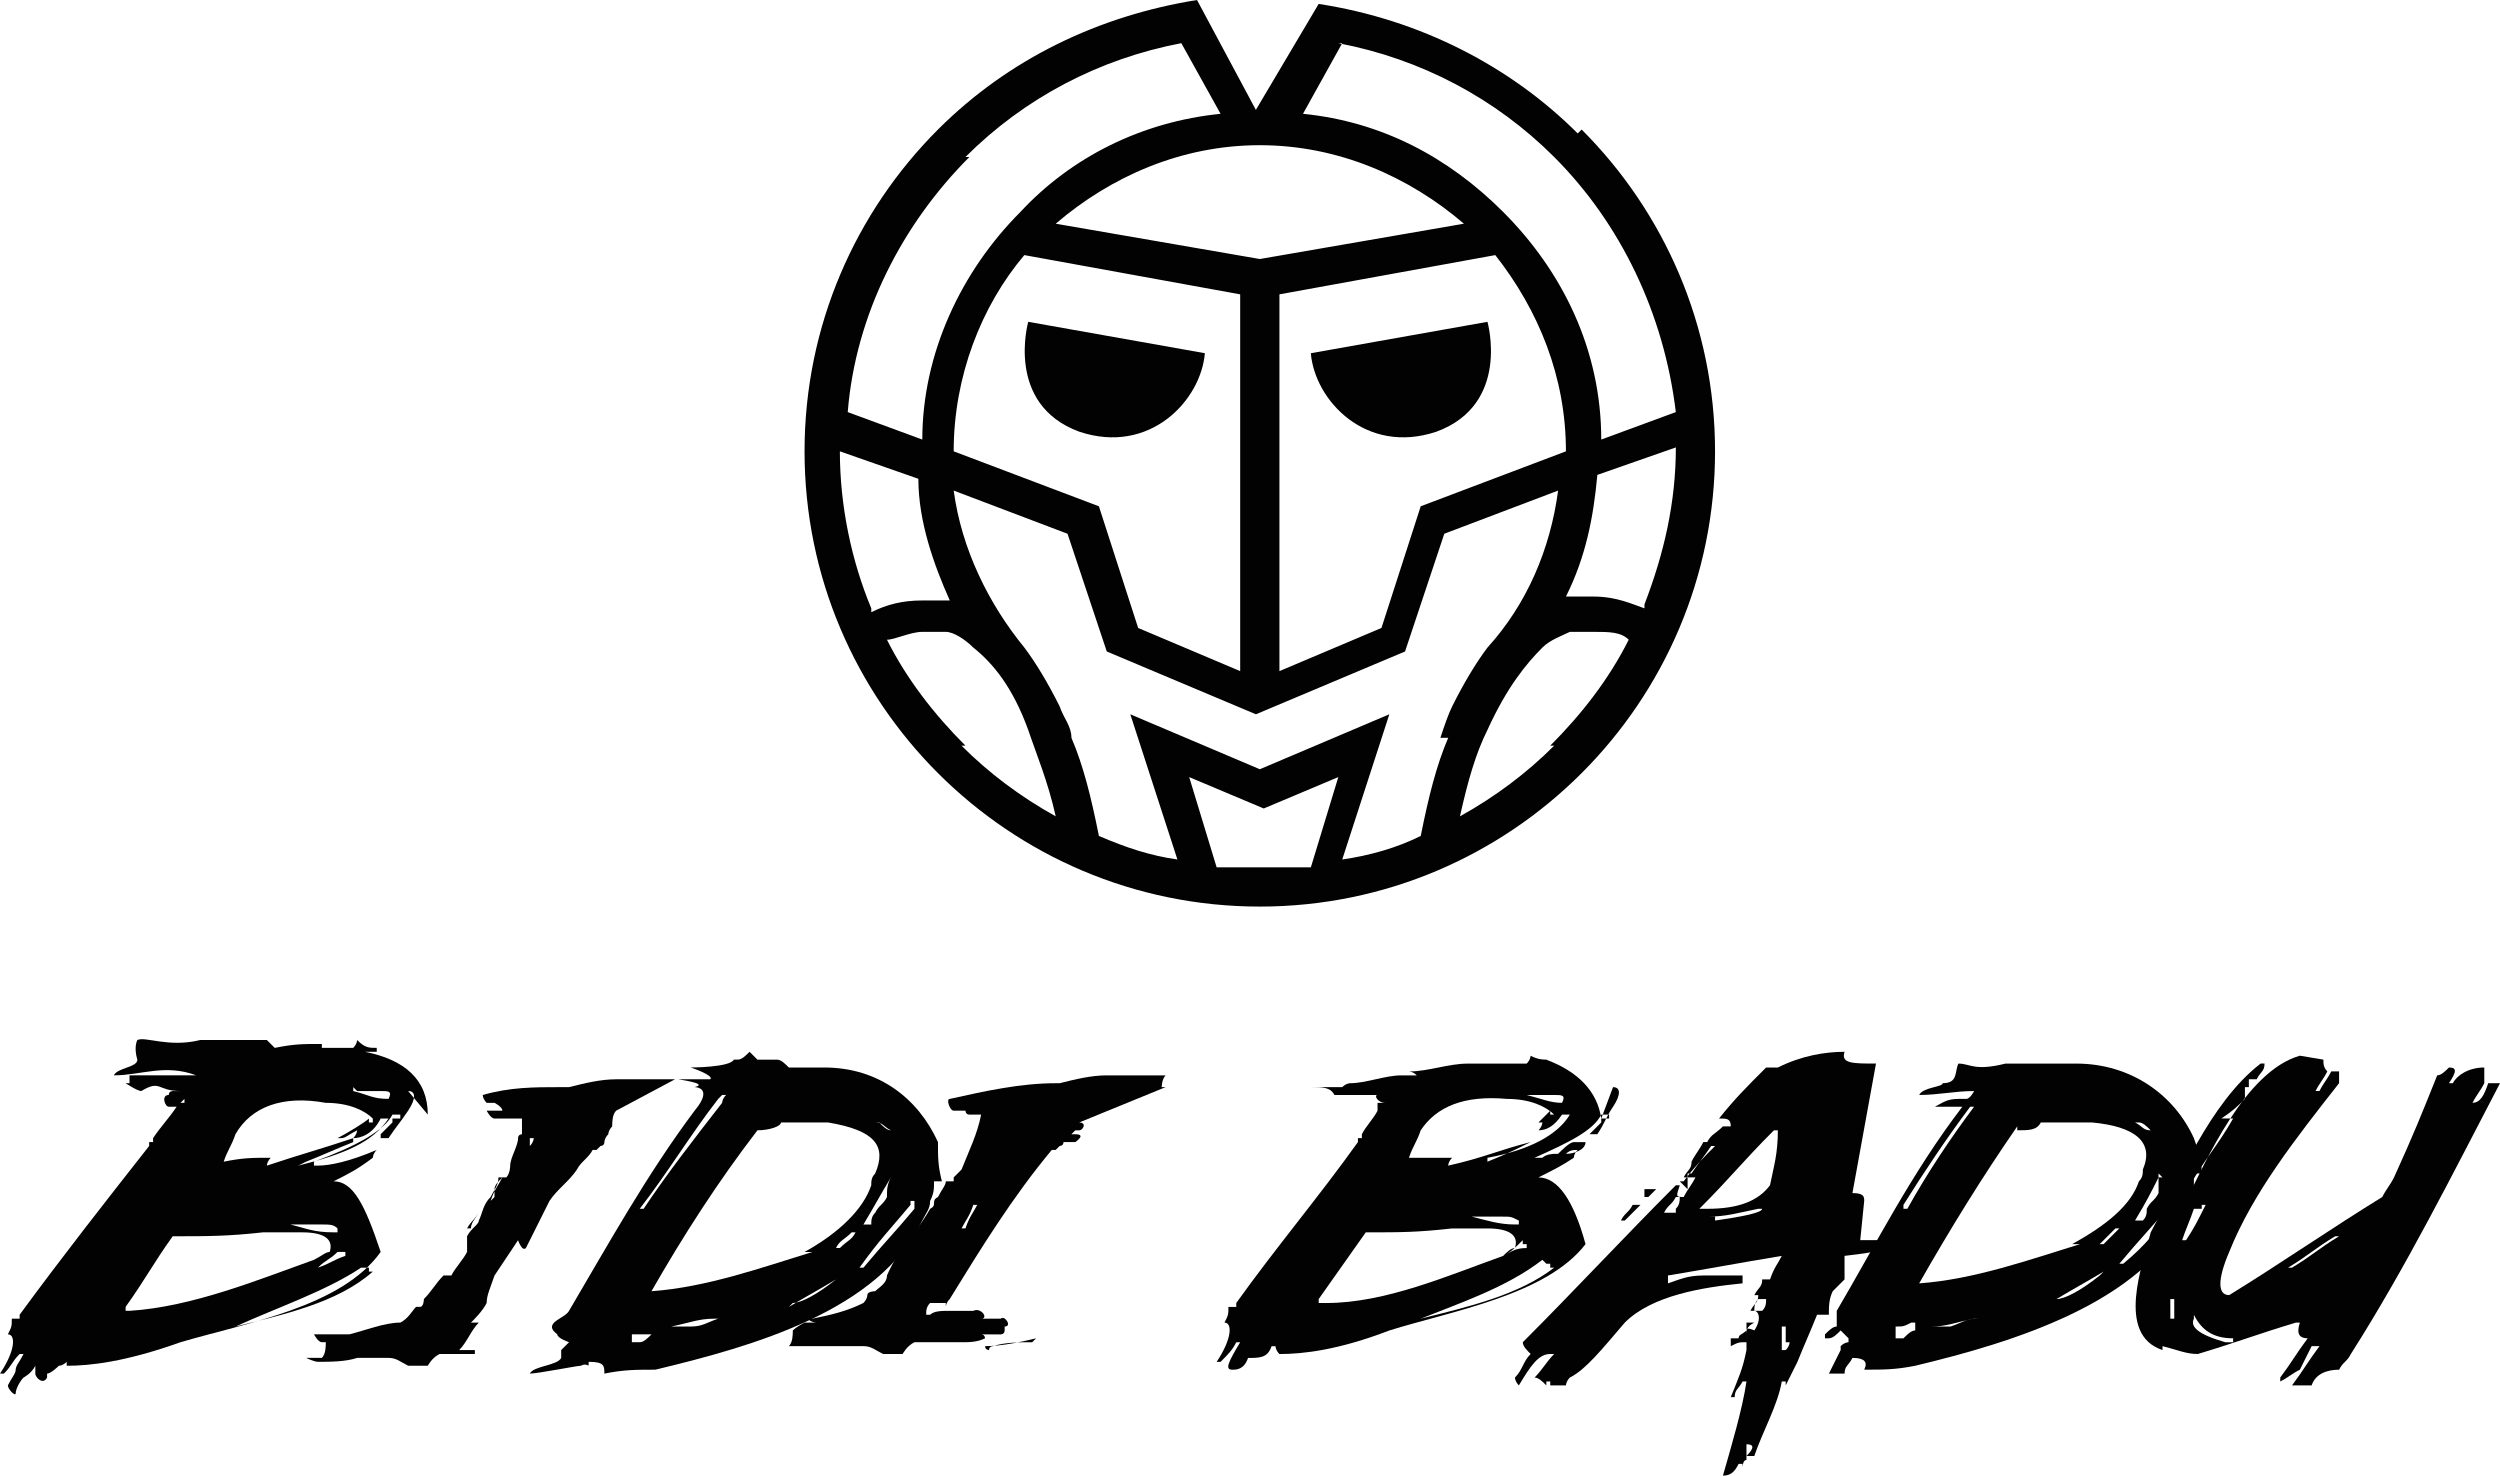
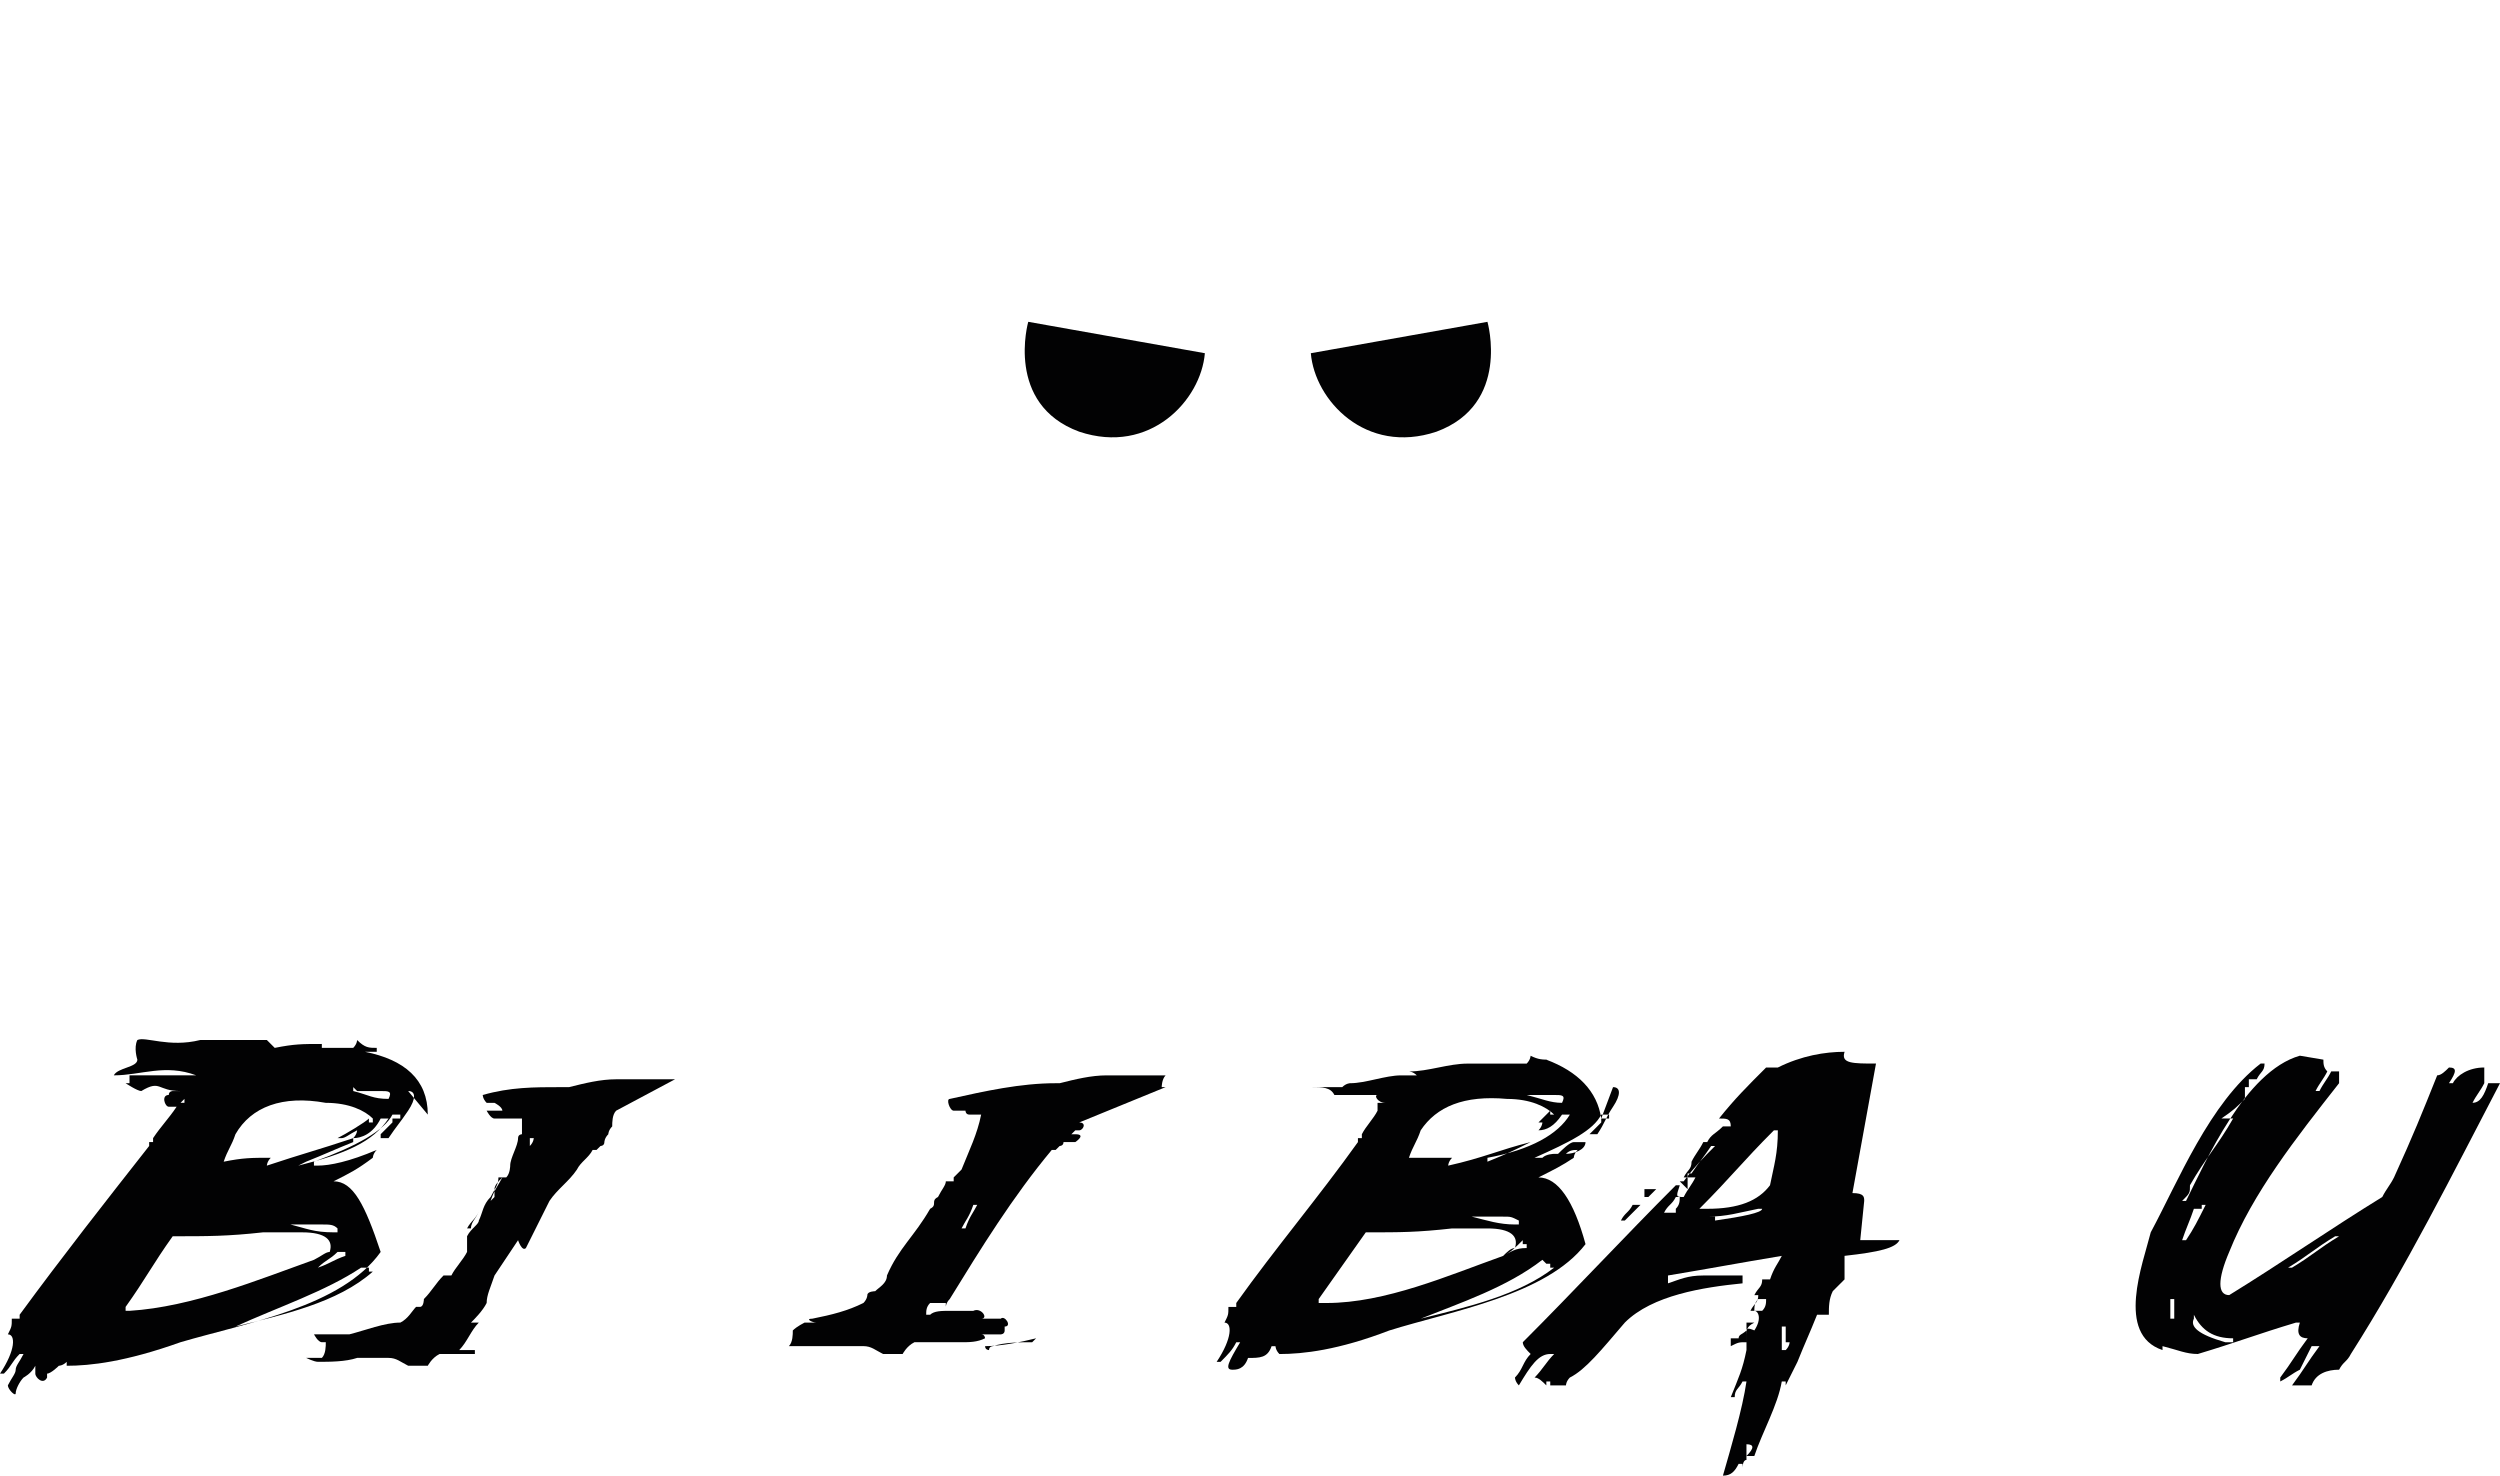
<svg xmlns="http://www.w3.org/2000/svg" version="1.1" id="Ebene_1" x="0px" y="0px" viewBox="0 0 150 88.54" style="enable-background:new 0 0 150 88.54;" xml:space="preserve">
  <style type="text/css">
	.st0{fill-rule:evenodd;clip-rule:evenodd;fill:#020203;}
</style>
  <g id="Symbols_00000181776757610455310000000010771982830420993974_">
    <g id="Footer_00000176732325353725957020000000986771565278667425_">
      <g id="Group-25_00000105412385467971130330000010183266122546096570_">
        <path id="Fill-1_00000181059680702332880160000018297201380764108950_" class="st0" d="M140.11,74.176     c-1.177,0.706-1.648,1.177-2.826,1.884c0,0,0,0,0.235,0c1.177-0.706,1.648-1.177,2.826-1.884     C140.345,74.176,140.345,74.176,140.11,74.176 M131.633,79.121L131.633,79.121     c-0.235,0.471,0.235,0.942,1.884,1.413c0,0,0.235,0,0.471,0c0,0,0,0,0-0.235c-1.177,0-1.884-0.471-2.355-1.413      M130.22,77.944c0,0,0,0.235,0,0.471c0,0.235,0,0.471,0,0.706c0,0,0,0,0.235,0c0,0,0-0.235,0-0.471     c0-0.235,0-0.471,0-0.706C130.455,77.944,130.455,77.944,130.22,77.944 M132.104,72.528c0,0,0,0-0.471,0     c-0.235,0.706-0.471,1.177-0.706,1.884c0,0,0,0,0.235,0c0.471-0.706,0.706-1.177,1.177-2.119c0,0,0,0-0.235,0      M139.404,63.579c0,0.235,0,0.471,0.235,0.706c-0.235,0.471-0.471,0.706-0.706,1.177l0,0c0,0,0,0,0.235,0     c0.235-0.471,0.471-0.706,0.706-1.177c0,0,0.235,0,0.471,0c0,0.235,0,0.471,0,0.706     c-2.59,3.297-5.181,6.593-6.593,10.126c-0.706,1.648-0.706,2.59,0,2.59c3.061-1.884,6.122-4.003,9.184-5.887     c0.235-0.471,0.471-0.706,0.706-1.177c1.177-2.59,1.648-3.768,2.59-6.122c0.235,0,0.471-0.235,0.706-0.471     c0.471,0,0.471,0.235,0,0.942c0,0,0,0,0.235,0c0.235-0.471,0.942-0.942,1.884-0.942c0,0.235,0,0.471,0,0.942     c-0.235,0.471-0.471,0.706-0.706,1.177c0.471,0,0.706-0.471,0.942-1.177c0,0,0.235,0,0.471,0l0,0H150     c-2.826,5.416-5.652,11.068-8.948,16.248c-0.235,0.471-0.471,0.471-0.706,0.942c-0.706,0-1.413,0.235-1.648,0.942     c-0.471,0-0.706,0-1.177,0c0.706-0.942,0.942-1.413,1.648-2.355c0,0-0.235,0-0.471,0     c-0.235,0.471-0.471,0.942-0.706,1.413c-0.471,0.235-0.706,0.471-1.177,0.706c0,0,0,0,0-0.235     c0.706-0.942,0.942-1.413,1.648-2.355c-0.471,0-0.706-0.235-0.471-0.942c0,0,0,0-0.235,0     c-2.355,0.706-3.532,1.177-5.887,1.884c-0.706,0-1.177-0.235-2.119-0.471c0,0,0,0,0,0.235     c-2.826-0.942-1.177-5.181-0.706-7.064c1.648-3.061,3.532-7.771,6.593-10.126l0,0h0.235     c0,0.471-0.235,0.471-0.471,0.942c0,0-0.235,0-0.471,0c0,0,0,0.235,0,0.471l0,0l0,0c0,0,0,0-0.235,0     c0,0.235,0,0.471,0,0.706c-0.471,0.471-0.706,0.706-1.413,1.177c0,0,0,0,0.235,0c0,0,0,0,0.471,0     c-0.942,1.648-1.648,2.355-2.59,4.003c0,0.471,0,0.471-0.471,0.942c0,0,0,0,0.235,0     c1.177-2.355,3.532-7.771,6.829-8.713" />
-         <path id="Fill-3_00000093172184719673353620000014328766490685425036_" class="st0" d="M130.455,72.528     c-1.177,1.413-1.648,2.119-3.061,3.297c0,0,0,0-0.235,0l0,0c1.177-1.413,1.884-2.119,3.061-3.532c0,0,0,0,0.235,0     c0,0,0,0.235,0,0.471 M126.217,74.647c0,0,0,0-0.235,0c0.471-0.471,0.471-0.471,0.942-0.942c0,0,0,0,0.235,0     C126.688,74.176,126.688,74.176,126.217,74.647 M125.981,76.531c-1.177,0.942-2.119,1.413-2.59,1.413     c1.177-0.706,1.648-0.942,2.826-1.648l0,0 M118.681,79.121c-0.706,0-0.942,0.235-1.648,0.471     c-0.471,0-0.706,0-1.177,0l0,0c0.942,0,1.413-0.235,2.59-0.471C118.446,79.121,118.446,79.121,118.681,79.121     L118.681,79.121 M114.914,79.827c-0.235,0-0.471,0.235-0.706,0.471c0,0-0.235,0-0.471,0c0-0.235,0-0.471,0-0.706l0,0     c0.471,0,0.471,0,0.942-0.235c0,0,0,0,0.235,0l0,0 M114.207,72.292c1.177-1.884,2.59-4.003,4.003-5.887     c0,0,0,0,0.235,0c-1.413,1.884-2.826,4.003-4.003,6.122c0,0,0,0-0.235,0l0,0 M121.036,67.818     c0.706,0,1.177,0,1.413-0.471c1.177,0,1.884,0,3.061,0c2.59,0.235,3.768,1.177,3.061,2.826     c0,0.235,0,0.471-0.235,0.706c-0.471,1.413-1.884,2.59-4.003,3.768c0,0,0.235,0,0.471,0l0,0     c-3.061,0.942-6.358,2.119-9.655,2.355c1.884-3.297,3.768-6.358,5.887-9.419 M128.101,67.347c0,0,0,0,0.235,0     s0.471,0.235,0.706,0.471l0,0C128.571,67.818,128.571,67.582,128.101,67.347L128.101,67.347 M129.513,70.408     c0,0.471,0,0.706,0,1.177c-0.235,0.471-0.471,0.471-0.706,0.942c0,0.235,0,0.471-0.235,0.706c0,0-0.235,0-0.471,0     c0.706-1.177,0.942-1.648,1.413-2.59c0,0,0,0,0.235,0 M131.633,68.289c-1.177-2.59-3.768-4.474-7.064-4.474     c-0.942,0-1.177,0-2.119,0l0,0l0,0c0,0-0.235,0-0.471,0l0,0c-0.471,0-0.706,0-1.177,0l0,0h-0.471     c-1.884,0.471-2.119,0-2.826,0c-0.235,0.471,0,1.177-0.942,1.177c0,0.235-1.177,0.235-1.413,0.706     c1.177,0,2.119-0.235,3.297-0.235c0,0-0.235,0.471-0.471,0.471h-0.471c-0.706,0-0.942,0.235-1.413,0.471     c0,0,0,0,0.471,0c0.471,0,0.942,0,1.177,0c-3.061,4.003-5.181,8.242-7.535,12.245c0,0.235,0,0.706,0,0.942l0,0     c-0.235,0-0.471,0.235-0.706,0.471c0,0,0,0,0,0.235c0,0,0,0,0.235,0s0.471-0.235,0.706-0.471l0,0     c0,0,0.235,0.235,0.471,0.471c0,0,0,0,0,0.235c0,0-0.235,0-0.471,0.235c0,0,0,0,0,0.235     c-0.235,0.471-0.471,0.942-0.706,1.413c0.235,0,0.471,0,0.942,0c0-0.471,0.235-0.471,0.471-0.942     c0.706,0,0.942,0.235,0.706,0.706c1.177,0,1.884,0,3.061-0.235c5.887-1.413,13.658-3.768,16.248-9.184     c0-0.471,0.235-0.706,0.471-1.177c0-0.471,0-0.706,0-1.177c0,0,0,0,0.471,0     C132.104,69.466,131.868,68.995,131.633,68.289" />
        <g id="Group-7_00000088811856059389306200000000795338392823958192_">
          <g>
            <path id="Fill-5_00000076587877336420038080000018332382688010796452_" class="st0" d="M107.378,80.534       c0,0,0,0.235-0.235,0.471c0,0,0,0-0.235,0c0-0.471,0-0.471,0-0.942c0,0,0-0.235,0-0.471c0,0,0,0,0.235,0       c0,0.471,0,0.471,0,0.942 M106.201,71.115c-0.706,0.942-1.884,1.413-3.768,1.413c0,0-0.235,0-0.471,0       c1.884-1.884,2.59-2.826,4.474-4.71c0,0,0,0,0.235,0C106.672,69.231,106.436,69.937,106.201,71.115        M102.904,72.998c0,0-0.235,0-0.471,0l0,0c1.177,0,1.884-0.235,3.061-0.471c0,0,0,0,0.235,0       c0,0.235-1.177,0.471-2.826,0.706 M101.256,71.35c0-0.471,0-0.471,0-0.942c0,0,0,0,0.235,0l0,0       c0.471-0.706,0.706-0.942,1.177-1.648c0,0,0,0,0.235,0l0,0c-0.706,0.706-1.177,1.177-1.884,2.119c0,0,0,0-0.235,0        M104.788,80.534c-0.471,0-0.471,0-0.942,0.235c0,0,0-0.235,0-0.471h0.471l0,0c0-0.235,0.235-0.235,0.471-0.471       c0,0,0,0.235,0,0.471 M100.549,72.763c0,0,0,0-0.471,0c0,0,0,0-0.235,0c0.235-0.471,0.471-0.471,0.706-0.942       c0,0,0,0,0.235,0c0,0.235,0,0.471-0.235,0.706 M98.901,71.821c0,0,0,0-0.235,0c0,0,0-0.235,0-0.471c0,0,0,0,0.471,0       c0,0,0,0,0.235,0c-0.235,0.235-0.471,0.471-0.706,0.706 M97.488,73.234c0,0,0,0-0.235,0       c0.235-0.471,0.471-0.471,0.706-0.942c0,0,0.235,0,0.471,0C97.959,72.763,97.959,72.763,97.488,73.234        M111.852,72.056c0-0.235,0-0.471-0.706-0.471l0,0c0.706,0,1.177,0,1.884,0l0,0c-0.706,0-1.177,0-1.884,0       c0.471-2.59,0.942-5.181,1.413-7.771c-1.413,0-2.119,0-1.884-0.706c-1.177,0-2.59,0.235-4.003,0.942l0,0       c0,0,0.235,0,0.471,0c-0.471,0-0.706,0-1.177,0c-1.177,1.177-1.884,1.884-2.826,3.061c0.471,0,0.706,0,0.706,0.471       l0,0c0,0,0,0-0.235,0l0,0c0,0,0,0-0.235,0c-0.471,0.471-0.706,0.471-0.942,0.942l0,0l0,0c0,0,0,0-0.235,0l0,0       c-0.235,0.471-0.471,0.706-0.706,1.177c0,0.471-0.235,0.471-0.471,0.942c0,0,0,0,0.235,0c0,0,0,0,0.471,0       c-0.235,0.471-0.471,0.706-0.706,1.177c-0.471,0-0.471,0-0.235-0.706c0,0,0,0-0.235,0       c-3.061,3.061-6.122,6.358-9.184,9.419c0,0.235,0.235,0.471,0.471,0.706c-0.471,0.471-0.471,0.942-0.942,1.413       c0,0,0,0.235,0.235,0.471c0.706-1.177,1.177-1.884,1.884-1.884c0,0,0,0,0.235,0       c-0.471,0.471-0.706,0.942-1.177,1.413c0.235,0,0.471,0.235,0.706,0.471c0,0,0,0,0-0.235c0,0,0,0,0.235,0       c0,0,0,0,0,0.235c0.235,0,0.471,0,0.942,0c0,0,0-0.235,0.235-0.471c0.942-0.471,1.884-1.648,3.297-3.297       c1.648-1.648,4.71-2.119,7.064-2.355c0,0,0-0.235,0-0.471c-0.706,0-0.942,0-1.413,0s-0.706,0-0.942,0       c-0.942,0-1.413,0.235-2.119,0.471c0,0,0-0.235,0-0.471c2.826-0.471,4.003-0.706,6.829-1.177       c-0.235,0.471-0.471,0.706-0.706,1.413l0,0c0,0,0,0-0.235,0l0,0c0,0,0,0-0.235,0c0,0.471-0.235,0.471-0.471,0.942       c0,0,0,0,0.471,0c0,0,0,0,0.235,0c0,0,0,0-0.471,0c0,0.471-0.235,0.471-0.471,0.942c0,0,0,0,0.235,0       c0-0.235,0-0.471,0.235-0.706c0,0,0.235,0,0.471,0c0,0.235,0,0.471-0.235,0.706c0,0-0.235,0-0.471,0       c0.235,0,0.471,0.471,0,1.177c0,0-0.471-0.235-0.471,0c0,0,0,0,0,0.235l0,0c0-0.235,0-0.471,0.471-0.706       c0,0-0.235,0-0.471,0c0,0.235,0,0.471,0,0.706l0,0l0,0c0,0,0,0.471,0,0.706l0,0c0,0,0,0,0,0.235l0,0       c-0.235,1.177-0.471,1.648-0.942,2.826c0,0,0,0,0.235,0c0-0.471,0.235-0.471,0.471-0.942c0,0,0,0,0.235,0       c-0.235,1.648-0.942,4.003-1.413,5.652c0.471,0,0.706-0.235,0.942-0.706c0,0,0,0,0.235,0c0,0,0,0,0,0.235       c0,0,0-0.471,0.235-0.471c0-0.235,0-0.471,0-0.706c0,0,0,0,0-0.235c0.471,0,0.471,0.235,0,0.706c0,0,0.235,0,0.471,0       c0.471-1.413,1.413-3.061,1.648-4.474c0,0,0,0,0.235,0c0,0,0,0,0,0.235c0.235-0.471,0.471-0.942,0.706-1.413       c0.471-1.177,0.706-1.648,1.177-2.826c0,0,0.235,0,0.471,0c0,0,0,0-0.235,0c0,0,0.235,0,0.471,0       c0-0.471,0-0.942,0.235-1.413c0.235-0.235,0.471-0.471,0.706-0.706c0-0.471,0-0.706,0-1.413       c2.119-0.235,3.061-0.471,3.297-0.942l0,0c-0.942,0-1.413,0-2.355,0" />
          </g>
        </g>
        <path id="Fill-8_00000133497929861784540130000008376939265561932201_" class="st0" d="M89.246,69.702     c1.177-0.471,1.648-0.706,2.59-1.177l0,0c-1.884,0.471-2.826,0.942-4.945,1.413c0,0,0-0.235,0.235-0.471     c-1.177,0-1.648,0-2.59,0c0.235-0.706,0.471-0.942,0.706-1.648c0.942-1.413,2.59-2.119,5.181-1.884     c1.413,0,2.355,0.471,2.826,0.942l0,0c0,0,0,0-0.235,0c0,0,0,0,0-0.235c-0.235,0.235-0.471,0.471-0.706,0.706     c0,0,0,0,0.235,0c0,0,0,0.235-0.235,0.471c0.471,0,0.942-0.235,1.413-0.942c0,0,0.235,0,0.471,0     c-0.706,1.177-2.355,2.119-4.945,2.59l0,0L89.246,69.702z M90.659,70.879L90.659,70.879L90.659,70.879     L90.659,70.879L90.659,70.879z M90.424,71.115L90.424,71.115L90.424,71.115L90.424,71.115L90.424,71.115z      M91.13,73.469L91.13,73.469c0,0,0,0-0.235,0c-0.942,0-1.648-0.235-2.59-0.471l0,0c0.706,0,1.177,0,1.884,0     c0.471,0,0.471,0,0.942,0.235l0,0L91.13,73.469z M91.366,74.647c0,0,0,0,0.235,0c0,0,0,0,0,0.235     c-0.706,0-0.942,0.235-1.413,0.471c0.471-0.235,0.706-0.471,1.177-0.942l0,0V74.647z M92.779,75.824c0,0,0,0,0.235,0     c0,0,0,0,0,0.235c0,0,0,0,0.235,0c-2.119,1.648-5.181,2.355-8.006,3.061c2.355-0.942,5.181-1.884,7.3-3.532l0,0     L92.779,75.824z M79.356,78.179c0,0,0,0-0.235,0c0,0,0,0,0-0.235c1.177-1.648,1.648-2.355,2.826-4.003     c2.119,0,3.061,0,5.181-0.235c0.942,0,1.413,0,2.119,0c1.413,0,1.884,0.471,1.648,1.177     c-0.235,0-0.471,0.235-0.706,0.471c-3.297,1.177-7.064,2.826-10.597,2.826l0,0H79.356z M82.182,63.815     L82.182,63.815L82.182,63.815L82.182,63.815L82.182,63.815L82.182,63.815z M82.418,63.344L82.418,63.344     L82.418,63.344L82.418,63.344L82.418,63.344L82.418,63.344z M82.418,63.815L82.418,63.815L82.418,63.815     c0,0,0.235,0,0.471,0c0,0,0,0-0.235,0l0,0H82.418z M82.888,64.992L82.888,64.992L82.888,64.992L82.888,64.992h0.235     l0,0H82.888z M91.837,65.699c0.471,0,0.706,0,1.413,0c0.471,0,0.706,0,0.471,0.471c-0.706,0-1.177-0.235-2.119-0.471     l0,0l0,0H91.837z M80.534,65.463L80.534,65.463h-0.235l0,0l0,0c0,0,0,0-0.235,0l0,0l0,0l0,0l0,0l0,0c0,0,0,0,0.235,0     H80.534L80.534,65.463L80.534,65.463L80.534,65.463L80.534,65.463z M79.356,66.169L79.356,66.169c0,0,0,0-0.235,0     l0,0c0,0,0.235,0,0.471,0l0,0l0,0l0,0H79.356z M77.237,64.757L77.237,64.757L77.237,64.757L77.237,64.757     L77.237,64.757L77.237,64.757z M76.295,64.992L76.295,64.992L76.295,64.992L76.295,64.992z M96.075,67.112     c-0.235-1.648-1.413-2.826-3.297-3.532l0,0l0,0c0,0-0.235,0-0.471,0c0,0-0.235,0-0.471,0c0.471,0,0.706,0,1.177,0l0,0     c-0.471,0-0.706,0-1.177-0.235c0,0,0,0.235-0.235,0.471c-0.471,0-0.942,0-1.177,0l0,0h-0.235l0,0     c-0.471,0-0.942,0-1.413,0H88.54c0,0-0.235,0-0.471,0l0,0l0,0l0,0l0,0l0,0l0,0l0,0l0,0c-1.177,0-2.355,0.471-3.532,0.471     c0,0,0.235,0,0.471,0.235l0,0l0,0l0,0l0,0l0,0l0,0l0,0l0,0l0,0l0,0l0,0l0,0l0,0l0,0c-0.235,0-0.706,0-0.942,0l0,0l0,0l0,0     l0,0c-0.942,0-2.119,0.471-3.061,0.471c0,0-0.235,0-0.471,0.235l0,0h-0.235l0,0l0,0l0,0l0,0l0,0l0,0l0,0l0,0     c0,0,0,0-0.471,0l0,0l0,0l0,0l0,0h-0.471c0,0,0,0-0.235,0l0,0l0,0c0,0-0.235,0-0.471,0c0,0-0.235,0-0.471,0h-0.235     c0,0,0.235,0,0.471,0c0,0,0,0,0.235,0l0,0c0.706,0,1.177,0,1.413,0.471l0,0l0,0l0,0c0,0,0,0,0.235,0l0,0     c0,0,0.235,0,0.471,0l0,0l0,0l0,0l0,0l0,0l0,0l0,0h0.235l0,0c0,0,0,0,0.235,0l0,0l0,0l0,0l0,0c0.471,0,0.942,0,1.413,0     c-0.235,0,0,0.471,0.471,0.471l0,0l0,0l0,0c0,0-0.235,0-0.471,0l0,0v0.471c-0.235,0.471-0.706,0.942-0.942,1.413     c0,0,0,0,0,0.235c0,0,0,0-0.235,0c0,0,0,0,0,0.235c-2.355,3.297-4.945,6.358-7.3,9.655c0,0,0,0,0,0.235     c0,0-0.235,0-0.471,0c0,0.471,0,0.471-0.235,0.942c0.471,0,0.471,0.942-0.471,2.355c0,0,0,0,0.235,0     c0.471-0.471,0.706-0.706,0.942-1.177c0,0,0,0,0.235,0c-0.706,1.177-0.942,1.648-0.471,1.648l0,0     c0.235,0,0.706,0,0.942-0.706c0.706,0,1.177,0,1.413-0.706c0,0,0,0,0.235,0c0,0,0,0.235,0.235,0.471     c1.413,0,3.532-0.235,6.593-1.413c3.768-1.177,9.419-2.119,11.774-5.181c-0.706-2.59-1.648-4.003-2.826-4.003     c0.942-0.471,1.413-0.706,2.119-1.177c0,0,0-0.235,0.235-0.471c-0.235,0-0.471,0-0.706,0.235l0,0l0,0l0,0     c0.471,0,1.177-0.235,1.177-0.706c0,0-0.471,0-0.706,0c-0.235,0-0.706,0.471-0.942,0.706c0,0,0,0-0.235,0     c0,0-0.471,0-0.706,0.235c0,0-0.235,0-0.471,0l0,0l0,0c2.119-0.942,3.532-1.648,4.003-2.59c0,0,0.235,0,0.471,0     c0,0,0,0,0,0.235C96.546,67.112,96.311,67.112,96.075,67.112c0,0,0,0,0,0.235c-0.235,0.235-0.471,0.471-0.706,0.706     l0,0c0,0,0.235,0,0.471,0c0.471-0.706,0.471-0.942,0.942-1.648c0.471-0.706,0.471-1.177,0-1.177l0,0L96.075,67.112z" />
        <path id="Fill-10_00000072264125496549999260000011727030076846170045_" class="st0" d="M62.166,66.876L62.166,66.876     L62.166,66.876L62.166,66.876L62.166,66.876L62.166,66.876z M61.46,68.524L61.46,68.524L61.46,68.524L61.46,68.524     L61.46,68.524z M61.46,66.876L61.46,66.876L61.46,66.876L61.46,66.876L61.46,66.876L61.46,66.876L61.46,66.876z      M57.928,73.705c0,0,0,0-0.235,0c0.235-0.471,0.471-0.706,0.706-1.413c0,0,0,0,0.235,0     C58.399,72.763,58.163,72.998,57.928,73.705L57.928,73.705z M61.931,80.534c-0.706,0-1.648,0-2.355,0.235     c0,0-0.235,0-0.235,0.235l0,0c0,0-0.235,0-0.235-0.235l0,0c0.942,0,2.119-0.235,3.061-0.471l0,0L61.931,80.534z      M60.283,81.24L60.283,81.24L60.283,81.24L60.283,81.24L60.283,81.24z M53.218,80.063L53.218,80.063     L53.218,80.063L53.218,80.063L53.218,80.063L53.218,80.063L53.218,80.063L53.218,80.063z M52.747,80.534     L52.747,80.534L52.747,80.534c0,0,0,0,0.235,0l0,0l0,0l0,0l0,0l0,0l0,0H52.747z M52.512,80.534L52.512,80.534     L52.512,80.534L52.512,80.534L52.512,80.534L52.512,80.534z M52.276,80.769L52.276,80.769L52.276,80.769     L52.276,80.769L52.276,80.769L52.276,80.769z M52.041,80.769L52.041,80.769L52.041,80.769L52.041,80.769     L52.041,80.769z M51.334,81.24L51.334,81.24c0,0-0.235,0-0.471,0l0,0H51.334L51.334,81.24L51.334,81.24z      M50.863,81.24c0,0,0,0-0.235,0l0,0c0,0,0,0-0.235,0l0,0l0,0l0,0l0,0c0.235,0,0.471,0,0.706,0l0,0l0,0H50.863z      M50.628,81.711L50.628,81.711L50.628,81.711L50.628,81.711L50.628,81.711c0,0,0,0,0.471,0l0,0l0,0H50.628z      M52.983,79.356L52.983,79.356L52.983,79.356L52.983,79.356L52.983,79.356z M57.221,66.169L57.221,66.169     L57.221,66.169L57.221,66.169L57.221,66.169L57.221,66.169z M56.986,66.169h-0.235l0,0     C56.75,66.169,56.75,66.169,56.986,66.169L56.986,66.169L56.986,66.169z M69.937,65.228c0,0,0,0-0.235,0     c0,0,0-0.471,0.235-0.706c-0.235,0-0.471,0-0.706,0c0,0-0.235,0-0.471,0c0,0-0.471,0-0.706,0l0,0l0,0l0,0l0,0l0,0l0,0l0,0     l0,0l0,0l0,0l0,0l0,0l0,0c0,0,0,0-0.235,0l0,0l0,0l0,0c0,0-0.235,0-0.471,0l0,0l0,0l0,0c-0.235,0-0.471,0-0.942,0l0,0l0,0     l0,0l0,0l0,0l0,0c-0.942,0-1.884,0.235-2.826,0.471l0,0c0,0,0,0-0.235,0l0,0l0,0l0,0c-2.119,0-4.239,0.471-6.358,0.942     c-0.235,0,0,0.706,0.235,0.706l0,0l0,0c0.235,0,0.471,0,0.706,0c0,0,0,0.235,0.235,0.235l0,0l0,0l0,0l0,0l0,0l0,0l0,0     l0,0c0,0,0,0,0.235,0l0,0l0,0l0,0l0,0l0,0l0,0l0,0l0,0l0,0l0,0l0,0l0,0l0,0l0,0l0,0l0,0l0,0l0,0l0,0l0,0l0,0l0,0l0,0l0,0l0,0     l0,0l0,0l0,0l0,0l0,0l0,0l0,0l0,0l0,0l0,0c0,0,0,0,0.471,0c-0.235,1.177-0.706,2.119-1.177,3.297     c0,0-0.235,0.235-0.471,0.471l0,0c0,0,0,0,0,0.235c0,0-0.235,0-0.471,0l0,0l0,0c0,0.235-0.235,0.471-0.471,0.942     c-0.471,0.235,0,0.471-0.471,0.706c-0.942,1.648-1.884,2.355-2.59,4.003c0,0.471-0.471,0.706-0.706,0.942l0,0l0,0     c0,0-0.471,0-0.471,0.235l0,0l0,0l0,0l0,0l0,0l0,0l0,0l0,0c0,0,0,0.235-0.235,0.471l0,0l0,0l0,0c0,0,0,0-0.235,0l0,0l0,0l0,0     l0,0l0,0c0,0,0,0,0.235,0l0,0l0,0l0,0l0,0l0,0l0,0l0,0l0,0l0,0l0,0l0,0l0,0l0,0c-0.942,0.471-1.884,0.706-3.061,0.942     c-0.471,0,0,0.235,0.235,0.235l0,0l0,0l0,0l0,0c0,0,0,0-0.235,0l0,0l0,0l0,0l0,0l0,0l0,0c0,0,0,0-0.235,0l0,0l0,0l0,0l0,0     l0,0l0,0l0,0l0,0c0,0,0,0-0.235,0l0,0c0,0,0,0,0.235,0l0,0l0,0l0,0l0,0l0,0l0,0l0,0h-0.235l0,0l0,0l0,0l0,0     c0,0-0.471,0.235-0.706,0.471c0,0.235,0,0.706-0.235,0.942l0,0l0,0h0.235c0,0,0,0,0.235,0l0,0l0,0l0,0h0.235l0,0l0,0     l0,0l0,0l0,0l0,0l0,0l0,0c0.471,0,0.706,0,1.177,0c0,0,0,0,0.235,0c0,0,0.235,0,0.471,0c0.706,0,1.177,0,1.884,0l0,0     c0.471,0,0.706,0.235,1.177,0.471c0.471,0,0.706,0,1.177,0c0,0,0.235-0.471,0.706-0.706h0.235l0,0l0,0c0,0,0,0,0.235,0     h0.235l0,0l0,0l0,0l0,0l0,0l0,0l0,0l0,0l0,0c0.235,0,0.471,0,0.471,0s0.235,0,0.471,0s0.471,0,0.471,0l0,0c0,0,0,0,0.235,0     l0,0l0,0l0,0l0,0l0,0l0,0l0,0l0,0h0.235h0.235l0,0l0,0l0,0l0,0l0,0l0,0l0,0l0,0l0,0l0,0c0.471,0,0.942,0,1.413-0.235     c0,0,0-0.235-0.235-0.235c0.471,0,0.706,0,1.177,0c0,0,0.235,0,0.235-0.235c0,0,0,0,0-0.235l0,0l0,0     c0.471,0,0-0.706-0.235-0.471c-0.471,0-0.706,0-1.177,0l0,0c0.471,0,0-0.706-0.471-0.471c-0.471,0-0.942,0-1.413,0l0,0     c-0.471,0-0.942,0-1.177,0.235l0,0c0,0,0,0-0.235,0c0-0.235,0-0.471,0.235-0.706c0,0,0.235,0,0.471,0c0,0,0,0-0.235,0     c0,0,0.235,0,0.471,0l0,0l0,0l0,0l0,0l0,0l0,0l0,0l0,0l0,0l0,0l0,0l0,0l0,0l0,0l0,0l0,0l0,0l0,0l0,0l0,0l0,0l0,0     c0,0,0,0,0.235,0l0,0l0,0c0,0,0,0,0.235,0l0,0l0,0l0,0l0,0l0,0l0,0l0,0l0,0h-0.235v0.235c0,0,0-0.235,0.235-0.471l0,0l0,0     l0,0l0,0c1.884-3.061,3.768-6.122,6.122-8.948l0,0l0,0l0,0l0,0l0,0l0,0l0,0l0,0l0,0l0,0l0,0l0,0c0,0,0,0,0.235,0l0,0l0,0     l0,0l0,0l0,0l0,0l0,0l0,0l0,0l0,0l0,0l0,0l0,0l0.235-0.235c0,0,0.235,0,0.235-0.235l0,0l0,0l0,0c0.235,0,0.471,0,0.706,0     c0,0,0.706-0.471,0-0.471c0,0,0,0-0.235,0l0,0l0,0l0,0c0,0,0,0,0.235-0.235c0,0,0,0,0.235,0s0.471-0.471,0-0.471l0,0     L69.937,65.228z" />
-         <path id="Fill-12_00000034810627022568993540000004545113645030233763_" class="st0" d="M54.631,72.292     c-1.177,1.413-1.884,2.119-3.061,3.768l0,0c0,0,0,0,0.235,0c1.177-1.413,1.884-2.119,3.061-3.532     c0,0,0-0.235,0-0.471c0,0,0,0-0.235,0 M53.454,70.644c-0.706,1.177-0.942,1.648-1.648,2.826c0,0,0.235,0,0.471,0     c0-0.235,0-0.471,0.235-0.706c0.235-0.471,0.471-0.471,0.706-0.942C53.218,71.35,53.218,71.115,53.454,70.644     c0,0,0,0-0.235,0 M51.099,73.94c-0.471,0.471-0.706,0.471-0.942,0.942c0,0,0,0,0.235,0     c0.471-0.471,0.706-0.471,0.942-0.942C51.334,73.94,51.334,73.94,51.099,73.94 M47.567,78.179     c0.471,0,1.413-0.471,2.59-1.413l0,0c-1.177,0.706-1.648,0.942-2.826,1.648 M52.512,67.347L52.512,67.347     c0.471,0,0.471,0.235,0.942,0.471l0,0c-0.235,0-0.471-0.235-0.706-0.471C52.747,67.347,52.747,67.347,52.512,67.347      M40.267,79.592L40.267,79.592c0.471,0,0.706,0,1.177,0c0.706,0,0.942-0.235,1.648-0.471l0,0c0,0,0,0-0.235,0     C41.915,79.121,41.444,79.356,40.267,79.592 M46.86,67.347c0,0.235-0.706,0.471-1.413,0.471     c-2.355,3.061-4.474,6.358-6.358,9.655c3.297-0.235,6.593-1.413,9.655-2.355l0,0c0,0-0.235,0-0.471,0     c2.119-1.177,3.532-2.59,4.003-4.003c0-0.235,0-0.471,0.235-0.706c0.706-1.648,0-2.59-2.826-3.061     c-1.177,0-1.884,0-3.061,0 M37.912,79.827c0,0.235,0,0.471,0,0.706c0,0,0.235,0,0.471,0s0.471-0.235,0.706-0.471l0,0     c0,0,0,0-0.235,0c-0.471,0-0.471,0-0.942,0l0,0 M43.093,65.934c-1.648,2.119-3.061,4.474-4.71,6.593l0,0     c0,0,0,0,0.235,0c1.413-2.119,3.061-4.239,4.71-6.358c0,0,0-0.235,0.235-0.471c0,0,0,0-0.235,0 M45.447,63.579     c0.471,0,0.706,0,1.177,0c0.235,0,0.471,0.235,0.706,0.471c0.942,0,1.177,0,2.119,0     c3.297,0,5.652,1.884,6.829,4.474c0,0.942,0,1.413,0.235,2.355c0,0-0.235,0-0.471,0c0,0.471,0,0.706-0.235,1.177     c0,0.471-0.235,0.706-0.471,1.177c-2.59,5.416-10.126,7.535-16.013,8.948c-1.177,0-1.884,0-3.061,0.235     c0-0.471,0-0.706-0.942-0.706c0,0.471,0,0-0.471,0.235c-0.235,0-2.59,0.471-3.061,0.471     c0.235-0.471,1.648-0.471,1.884-0.942c0,0,0-0.235,0-0.471c0,0,0.235-0.235,0.471-0.471c0,0-0.706-0.235-0.706-0.471     c-0.942-0.706,0.471-0.942,0.706-1.413c2.355-4.003,4.71-8.242,7.535-12.009c1.177-1.413,0-1.413,0-1.413     c0.942-0.235-1.177-0.471-0.942-0.471h1.413h0.471c0.235-0.235-1.177-0.706-1.177-0.706s2.355,0,2.59-0.471     c0,0,0,0,0.235,0l0,0c0.235,0,0.471-0.235,0.706-0.471" />
        <path id="Fill-14_00000182501759267607683280000018243947401603848623_" class="st0" d="M32.025,68.289L32.025,68.289     c0,0,0,0.235-0.235,0.471c0,0,0-0.235,0-0.471l0,0H32.025z M31.79,64.757L31.79,64.757L31.79,64.757     L31.79,64.757L31.79,64.757L31.79,64.757L31.79,64.757z M29.67,71.821L29.67,71.821c0,0,0,0,0-0.235     c0,0,0,0,0-0.235l0,0c0-0.235,0.235-0.471,0.471-0.706l0,0c-0.235,0.471-0.471,0.706-0.706,1.413l0,0L29.67,71.821z      M28.258,73.705L28.258,73.705c0-0.471,0.471-0.706,0.471-1.177l0,0c0,0.471-0.471,0.706-0.706,1.177l0,0H28.258z      M28.728,78.885L28.728,78.885L28.728,78.885L28.728,78.885L28.728,78.885z M28.493,79.121L28.493,79.121     L28.493,79.121L28.493,79.121L28.493,79.121z M23.548,79.356L23.548,79.356L23.548,79.356L23.548,79.356     L23.548,79.356z M21.899,81.24L21.899,81.24L21.899,81.24L21.899,81.24c0,0,0,0-0.235,0h0.471l0,0l0,0H21.899z      M21.193,81.711L21.193,81.711L21.193,81.711L21.193,81.711L21.193,81.711L21.193,81.711c0,0,0.235,0,0.471,0l0,0     H21.193z M30.612,66.641c0,0,0,0-0.235,0l0,0l0,0l0,0l0,0l0,0H30.612z M29.435,66.641L29.435,66.641L29.435,66.641     L29.435,66.641L29.435,66.641L29.435,66.641L29.435,66.641z M29.435,66.876L29.435,66.876L29.435,66.876     L29.435,66.876L29.435,66.876L29.435,66.876L29.435,66.876L29.435,66.876z M28.728,65.699L28.728,65.699     L28.728,65.699L28.728,65.699L28.728,65.699L28.728,65.699L28.728,65.699L28.728,65.699c0,0-0.235,0-0.471,0l0,0     H28.728z M28.258,65.699c0,0,0,0,0.471,0l0,0C28.728,65.699,28.493,65.699,28.258,65.699L28.258,65.699z      M40.502,64.757c-0.235,0-0.471,0-0.706,0c0,0-0.235,0-0.471,0c0,0-0.471,0-0.706,0l0,0l0,0l0,0l0,0l0,0l0,0l0,0l0,0l0,0     l0,0l0,0l0,0l0,0c0,0,0,0-0.235,0l0,0l0,0l0,0c0,0-0.235,0-0.471,0l0,0l0,0l0,0c-0.235,0-0.471,0-0.942,0l0,0l0,0l0,0l0,0     l0,0l0,0c-0.942,0-1.884,0.235-2.826,0.471c0,0,0,0,0.235,0l0,0l0,0l0,0l0,0l0,0l0,0l0,0l0,0l0,0l0,0l0,0l0,0l0,0     c-0.235,0-0.471,0-0.706,0l0,0l0,0l0,0l0,0c-1.648,0-3.061,0-4.71,0.471c0,0,0,0.235,0.235,0.471l0,0l0,0l0,0     c0,0,0,0-0.235,0l0,0l0,0l0,0l0,0l0,0l0,0l0,0l0,0l0,0l0,0l0,0l0,0l0,0l0,0l0,0c0,0,0.235,0,0.471,0c0,0,0,0,0.235,0l0,0     c0,0,0.471,0.235,0.471,0.471l0,0l0,0l0,0l0,0l0,0l0,0l0,0l0,0l0,0l0,0l0,0l0,0l0,0l0,0l0,0c-0.235,0-0.471,0-0.942,0l0,0l0,0     l0,0c0,0,0.235,0.471,0.471,0.471c0.471,0,1.177,0,1.648,0c0,0,0,0.471,0,0.706c0,0,0,0,0,0.235c0,0-0.235,0-0.235,0.235     c0,0.471-0.471,1.177-0.471,1.648c0,0,0,0.471-0.235,0.706c0,0,0,0-0.235,0c0,0,0,0-0.235,0     c0,0.471-0.235,0.706-0.471,1.177l0,0c-0.471,0.471-0.471,0.942-0.706,1.413c0,0.235-0.471,0.471-0.706,0.942     c0,0,0,0,0,0.235c0,0,0,0.235,0,0.471c0,0,0,0,0,0.235c-0.235,0.471-0.706,0.942-0.942,1.413c0,0-0.235,0-0.471,0     c-0.471,0.471-0.706,0.942-1.177,1.413l0,0c0,0,0,0.471-0.235,0.471l0,0l0,0l0,0l0,0l0,0c0,0,0,0-0.235,0l0,0l0,0l0,0     c-0.235,0.235-0.471,0.706-0.942,0.942c-0.942,0-2.119,0.471-3.061,0.706l0,0l0,0c0,0,0,0-0.235,0l0,0     c0,0-0.235,0-0.471,0l0,0l0,0l0,0l0,0c-0.471,0-0.942,0-1.413,0c0,0,0.235,0.471,0.471,0.471c0,0,0,0,0.235,0l0,0     c0,0.235,0,0.706-0.235,0.942c-0.235,0-0.706,0-0.942,0c0,0,0.471,0.235,0.706,0.235c0.706,0,1.648,0,2.355-0.235     l0,0c0,0,0,0,0.471,0l0,0l0,0l0,0l0,0l0,0l0,0l0,0l0,0c0,0,0,0,0.471,0l0,0l0,0l0,0l0,0l0,0l0,0c0,0,0,0,0.235,0     c0.471,0,0.706,0,0.706,0l0,0c0.471,0,0.706,0.235,1.177,0.471c0.471,0,0.706,0,1.177,0c0,0,0.235-0.471,0.706-0.706     h0.235l0,0l0,0c0,0,0,0,0.235,0h0.235l0,0l0,0l0,0l0,0l0,0l0,0l0,0l0,0l0,0c0.235,0,0.471,0,0.471,0s0.235,0,0.471,0     c0.235,0,0.471,0,0.471,0l0,0c0,0,0,0,0.235,0l0,0l0,0l0,0l0,0l0,0l0,0l0,0l0,0h0.235h0.235l0,0l0,0l0,0l0,0l0,0l0,0l0,0l0,0     l0,0l0,0h-0.235h-0.471c0-0.235,0-0.235,0-0.235l0,0h-0.235h0.471c-0.235,0-0.471,0-0.942,0l0,0l0,0l0,0l0,0     c0,0,0,0-0.235,0l0,0l0,0l0,0l0,0c0.471-0.471,0.706-1.177,1.177-1.648c0,0-0.235,0-0.471,0l0,0     c0.235-0.235,0.706-0.706,0.942-1.177c0-0.471,0.235-0.942,0.471-1.648c0.471-0.706,0.942-1.413,1.413-2.119     c0,0,0.235,0.706,0.471,0.471c0.471-0.942,0.942-1.884,1.413-2.826c0.471-0.706,1.177-1.177,1.648-1.884l0,0     c0.235-0.471,0.706-0.706,0.942-1.177l0,0l0,0l0,0l0,0l0,0l0,0l0,0l0,0l0,0l0,0l0,0l0,0c0,0,0,0,0.235,0l0,0l0,0l0,0l0,0     l0,0l0,0l0,0l0,0l0,0l0,0l0,0l0,0l0,0l0.235-0.235c0,0,0.235,0,0.235-0.235l0,0l0,0l0,0l0,0l0,0l0,0l0,0l0,0l0,0l0,0l0,0     l0,0c0,0,0-0.235,0.235-0.471l0,0l0,0c0,0,0-0.235,0.235-0.471l0,0l0,0l0,0l0,0l0,0c0-0.235,0-0.706,0.235-0.942l0,0     L40.502,64.757z" />
        <path id="Fill-16_00000158023260532505072240000007849862964213660603_" class="st0" d="M18.367,69.702     c1.177-0.471,1.648-0.706,2.826-1.177c0,0,0,0,0-0.235c-2.119,0.706-3.061,0.942-5.181,1.648     c0,0,0-0.235,0.235-0.471c-1.177,0-1.648,0-2.826,0.235c0.235-0.706,0.471-0.942,0.706-1.648     c0.942-1.648,2.826-2.355,5.416-1.884c1.413,0,2.355,0.471,2.826,0.942c0,0,0,0,0,0.235c0,0,0,0-0.235,0     c0,0,0,0,0-0.235c-0.235,0.235-1.413,0.942-1.884,1.177c0,0,0,0,0.235,0s0.471-0.235,0.942-0.471l0,0l0,0     c0,0,0,0.235-0.235,0.471c0.471,0,1.177-0.235,1.648-1.177c0,0,0.235,0,0.471,0     c-0.942,1.413-2.59,2.119-5.416,2.826 M20.251,73.705c0,0,0,0,0,0.235c0,0,0,0-0.235,0     c-1.177,0-1.648-0.235-2.59-0.471l0,0c0.706,0,1.177,0,1.884,0C19.78,73.469,20.016,73.469,20.251,73.705      M20.722,75.118c0,0,0,0,0,0.235c-0.706,0.235-0.942,0.471-1.648,0.706c0.471-0.471,0.706-0.471,1.177-0.942     c0,0,0,0,0.235,0 M22.135,76.06c0,0,0,0,0,0.235c0,0,0,0,0.235,0c-2.119,1.884-5.416,2.59-8.242,3.297     c2.59-1.177,5.416-2.119,7.535-3.532c0,0,0,0,0.235,0 M7.771,78.65c0,0,0,0-0.235,0c0,0,0,0,0-0.235     c1.177-1.648,1.648-2.59,2.826-4.239c2.119,0,3.297,0,5.416-0.235c0.942,0,1.413,0,2.355,0     c1.413,0,1.884,0.471,1.648,1.177c-0.235,0-0.471,0.235-0.942,0.471C15.542,76.766,11.539,78.415,7.771,78.65      M10.832,66.169c0,0,0,0,0.235,0c0,0,0,0,0,0.235c0,0,0-0.235,0-0.471l0,0 M11.539,64.992L11.539,64.992     c0,0,0,0-0.235,0C11.303,64.992,11.303,64.992,11.539,64.992 M21.429,65.463c0.471,0,0.942,0,1.413,0     c0.471,0,0.706,0,0.471,0.471c-0.942,0-1.177-0.235-2.119-0.471c0,0,0,0,0-0.235 M25.667,66.876     c0-2.119-1.413-3.297-3.768-3.768c0,0,0.471,0,0.706,0c0,0,0,0,0-0.235c-0.471,0-0.706,0-1.177-0.471     c0,0,0,0.235-0.235,0.471c0,0-0.471,0-0.706,0c-0.471,0-0.706,0-0.942,0c0,0,0,0-0.235,0c0,0,0,0,0-0.235     c-1.177,0-1.648,0-2.826,0.235c0,0-0.235-0.235-0.471-0.471l0,0c-0.235,0-0.706,0-1.413,0c-0.942,0-1.648,0-2.59,0     c-1.884,0.471-3.297-0.235-3.768,0c-0.235,0.471,0,1.177,0,1.177l0,0c0,0.471-1.177,0.471-1.413,0.942     c1.648,0,3.061-0.706,4.945,0l0,0c-1.413,0-2.59,0-4.003,0v0.471c0,0,0,0-0.235,0c0,0,0.706,0.471,0.942,0.471     c1.177-0.706,0.942,0,2.355,0h-0.471c0,0-0.235,0-0.235,0.235l0,0c-0.471,0-0.235,0.706,0,0.706h0.471l0,0     c-0.471,0.706-0.942,1.177-1.413,1.884c0,0,0,0,0,0.235c0,0,0,0-0.235,0c0,0,0,0,0,0.235     c-2.59,3.297-5.181,6.593-7.771,10.126c0,0,0,0,0,0.235c0,0-0.235,0-0.471,0c0,0.471,0,0.471-0.235,0.942     c0.471,0,0.471,0.942-0.471,2.355c0,0,0,0,0.235,0c0.471-0.471,0.471-0.706,0.942-1.177c0,0,0,0,0.235,0l0,0     c-0.235,0.471-0.471,0.706-0.471,0.942c0,0.235-0.235,0.471-0.471,0.942c0,0.235,0.471,0.706,0.471,0.471     c0-0.235,0.235-0.706,0.471-0.942c0,0,0.471-0.235,0.706-0.706l0,0l0,0c0,0,0,0.235,0,0.471     c0,0.235,0.471,0.706,0.706,0.235c0,0,0,0,0-0.235c0.235,0,0.706-0.471,0.706-0.471s0.235,0,0.471-0.235     c0,0,0,0,0,0.235c1.413,0,3.532-0.235,6.829-1.413c4.003-1.177,9.655-2.119,12.009-5.416     c-0.942-2.826-1.648-4.239-2.826-4.239c0.942-0.471,1.413-0.706,2.355-1.413c0,0,0-0.235,0.235-0.471     c-1.648,0.706-2.826,0.942-3.532,0.942c0,0,0,0-0.235,0c0,0,0,0,0-0.235c2.59-0.942,4.239-1.884,4.71-2.826     c0,0,0.235,0,0.471,0c0,0,0,0,0,0.235c0,0-0.235,0-0.471,0c0,0,0,0,0,0.235c-0.235,0.235-0.471,0.471-0.706,0.706     c0,0,0,0,0,0.235c0,0,0.235,0,0.471,0c0.471-0.706,0.706-0.942,1.177-1.648c0.471-0.706,0.471-1.177,0-1.177" />
        <path id="Fill-18_00000136376943822279274750000016644487155895094932_" class="st0" d="M78.65,21.193l10.597-1.884     c0,0,1.413,4.945-3.061,6.593C81.947,27.316,78.885,24.019,78.65,21.193" />
        <path id="Fill-20_00000124132571799876609260000017656912638305790389_" class="st0" d="M72.292,21.193l-10.597-1.884     c0,0-1.413,4.945,3.061,6.593C68.995,27.316,72.056,24.019,72.292,21.193" />
        <g id="Group-24_00000052089217296860007720000012031997445295595684_">
          <g>
-             <path id="Fill-22_00000067945369443887245160000000103280502098297786_" class="st0" d="M98.666,36.499       c-0.706-0.235-1.648-0.706-3.061-0.706c-0.471,0-1.177,0-1.648,0l0,0l0,0c1.177-2.355,1.648-4.71,1.884-7.3       l4.71-1.648l0,0c0,3.297-0.706,6.358-1.884,9.419l0,0l0,0V36.499z M93.25,44.741       c-1.648,1.648-3.532,3.061-5.652,4.239c0.471-2.119,0.942-3.768,1.648-5.181       c1.177-2.59,2.355-4.003,3.297-4.945c0.471-0.471,1.177-0.706,1.648-0.942c0.471,0,0.942,0,1.413,0       c0.942,0,1.648,0,2.119,0.471l0,0c-1.177,2.355-2.826,4.474-4.71,6.358l0,0H93.25z M86.892,44.27       c-0.706,1.648-1.177,3.532-1.648,5.887c-1.413,0.706-3.061,1.177-4.71,1.413l2.826-8.713l-7.771,3.297       l-7.771-3.297l2.826,8.713c-1.648-0.235-3.061-0.706-4.71-1.413c-0.471-2.355-0.942-4.239-1.648-5.887       c0-0.706-0.471-1.177-0.706-1.884c-0.706-1.413-1.413-2.59-2.119-3.532l0,0       c-2.119-2.59-3.768-5.887-4.239-9.419l6.829,2.59l2.355,7.064l8.948,3.768l8.948-3.768l2.355-7.064       l6.829-2.59c-0.471,3.532-1.884,6.829-4.239,9.419l0,0c-0.706,0.942-1.413,2.119-2.119,3.532       c-0.235,0.471-0.471,1.177-0.706,1.884l0,0H86.892z M78.179,52.041c-0.942,0-1.648,0-2.59,0l0,0       c-0.942,0-1.884,0-2.59,0l-1.648-5.416l4.474,1.884l0,0l4.474-1.884l-1.648,5.416H78.179z M57.928,44.741       c-1.884-1.884-3.532-4.003-4.71-6.358l0,0c0.471,0,1.413-0.471,2.119-0.471c0.471,0,0.942,0,1.413,0       c0.471,0,1.177,0.471,1.648,0.942c1.177,0.942,2.355,2.355,3.297,4.945c0.471,1.413,1.177,3.061,1.648,5.181       c-2.119-1.177-4.003-2.59-5.652-4.239l0,0H57.928z M52.276,36.499c-1.177-2.826-1.884-6.122-1.884-9.419l0,0       l4.71,1.648c0,2.59,0.942,5.181,1.884,7.3l0,0l0,0c-0.471,0-1.177,0-1.648,0       c-1.177,0-2.119,0.235-3.061,0.706l0,0l0,0V36.499z M57.928,9.419c3.532-3.532,8.006-5.887,12.951-6.829       l2.355,4.239c-4.71,0.471-8.948,2.59-12.009,5.887c-3.532,3.532-5.887,8.477-5.887,13.658l-4.474-1.648       c0.471-5.887,3.297-11.303,7.3-15.306l0,0H57.928z M74.411,17.661v22.606l-6.122-2.59l-2.355-7.3       l-8.713-3.297l0,0c0-4.474,1.648-8.713,4.239-11.774L74.411,17.661z M87.834,13.422l-12.245,2.119       l-12.245-2.119c3.297-2.826,7.535-4.71,12.245-4.71C80.298,8.713,84.537,10.597,87.834,13.422L87.834,13.422       z M93.956,27.08L93.956,27.08l-8.713,3.297l-2.355,7.3l-6.122,2.59v-22.606l12.951-2.355       C92.308,18.603,93.956,22.606,93.956,27.08L93.956,27.08z M80.298,2.59       c4.945,0.942,9.419,3.297,12.951,6.829c4.003,4.003,6.593,9.419,7.3,15.306l-4.474,1.648       c0-5.416-2.355-10.126-5.887-13.658c-3.297-3.297-7.3-5.416-12.009-5.887l2.355-4.239L80.298,2.59z        M94.662,8.006c-4.003-4.003-9.419-6.829-15.542-7.771l-3.768,6.358L71.821,0       c-5.887,0.942-11.303,3.532-15.542,7.771c-4.945,4.945-8.006,11.774-8.006,19.309s3.061,14.364,8.006,19.309       s11.774,8.006,19.309,8.006l0,0c7.535,0,14.364-3.061,19.309-8.006c4.945-4.945,8.006-11.774,8.006-19.309       S99.843,12.716,94.898,7.771l0,0L94.662,8.006z" />
-           </g>
+             </g>
        </g>
      </g>
    </g>
  </g>
</svg>